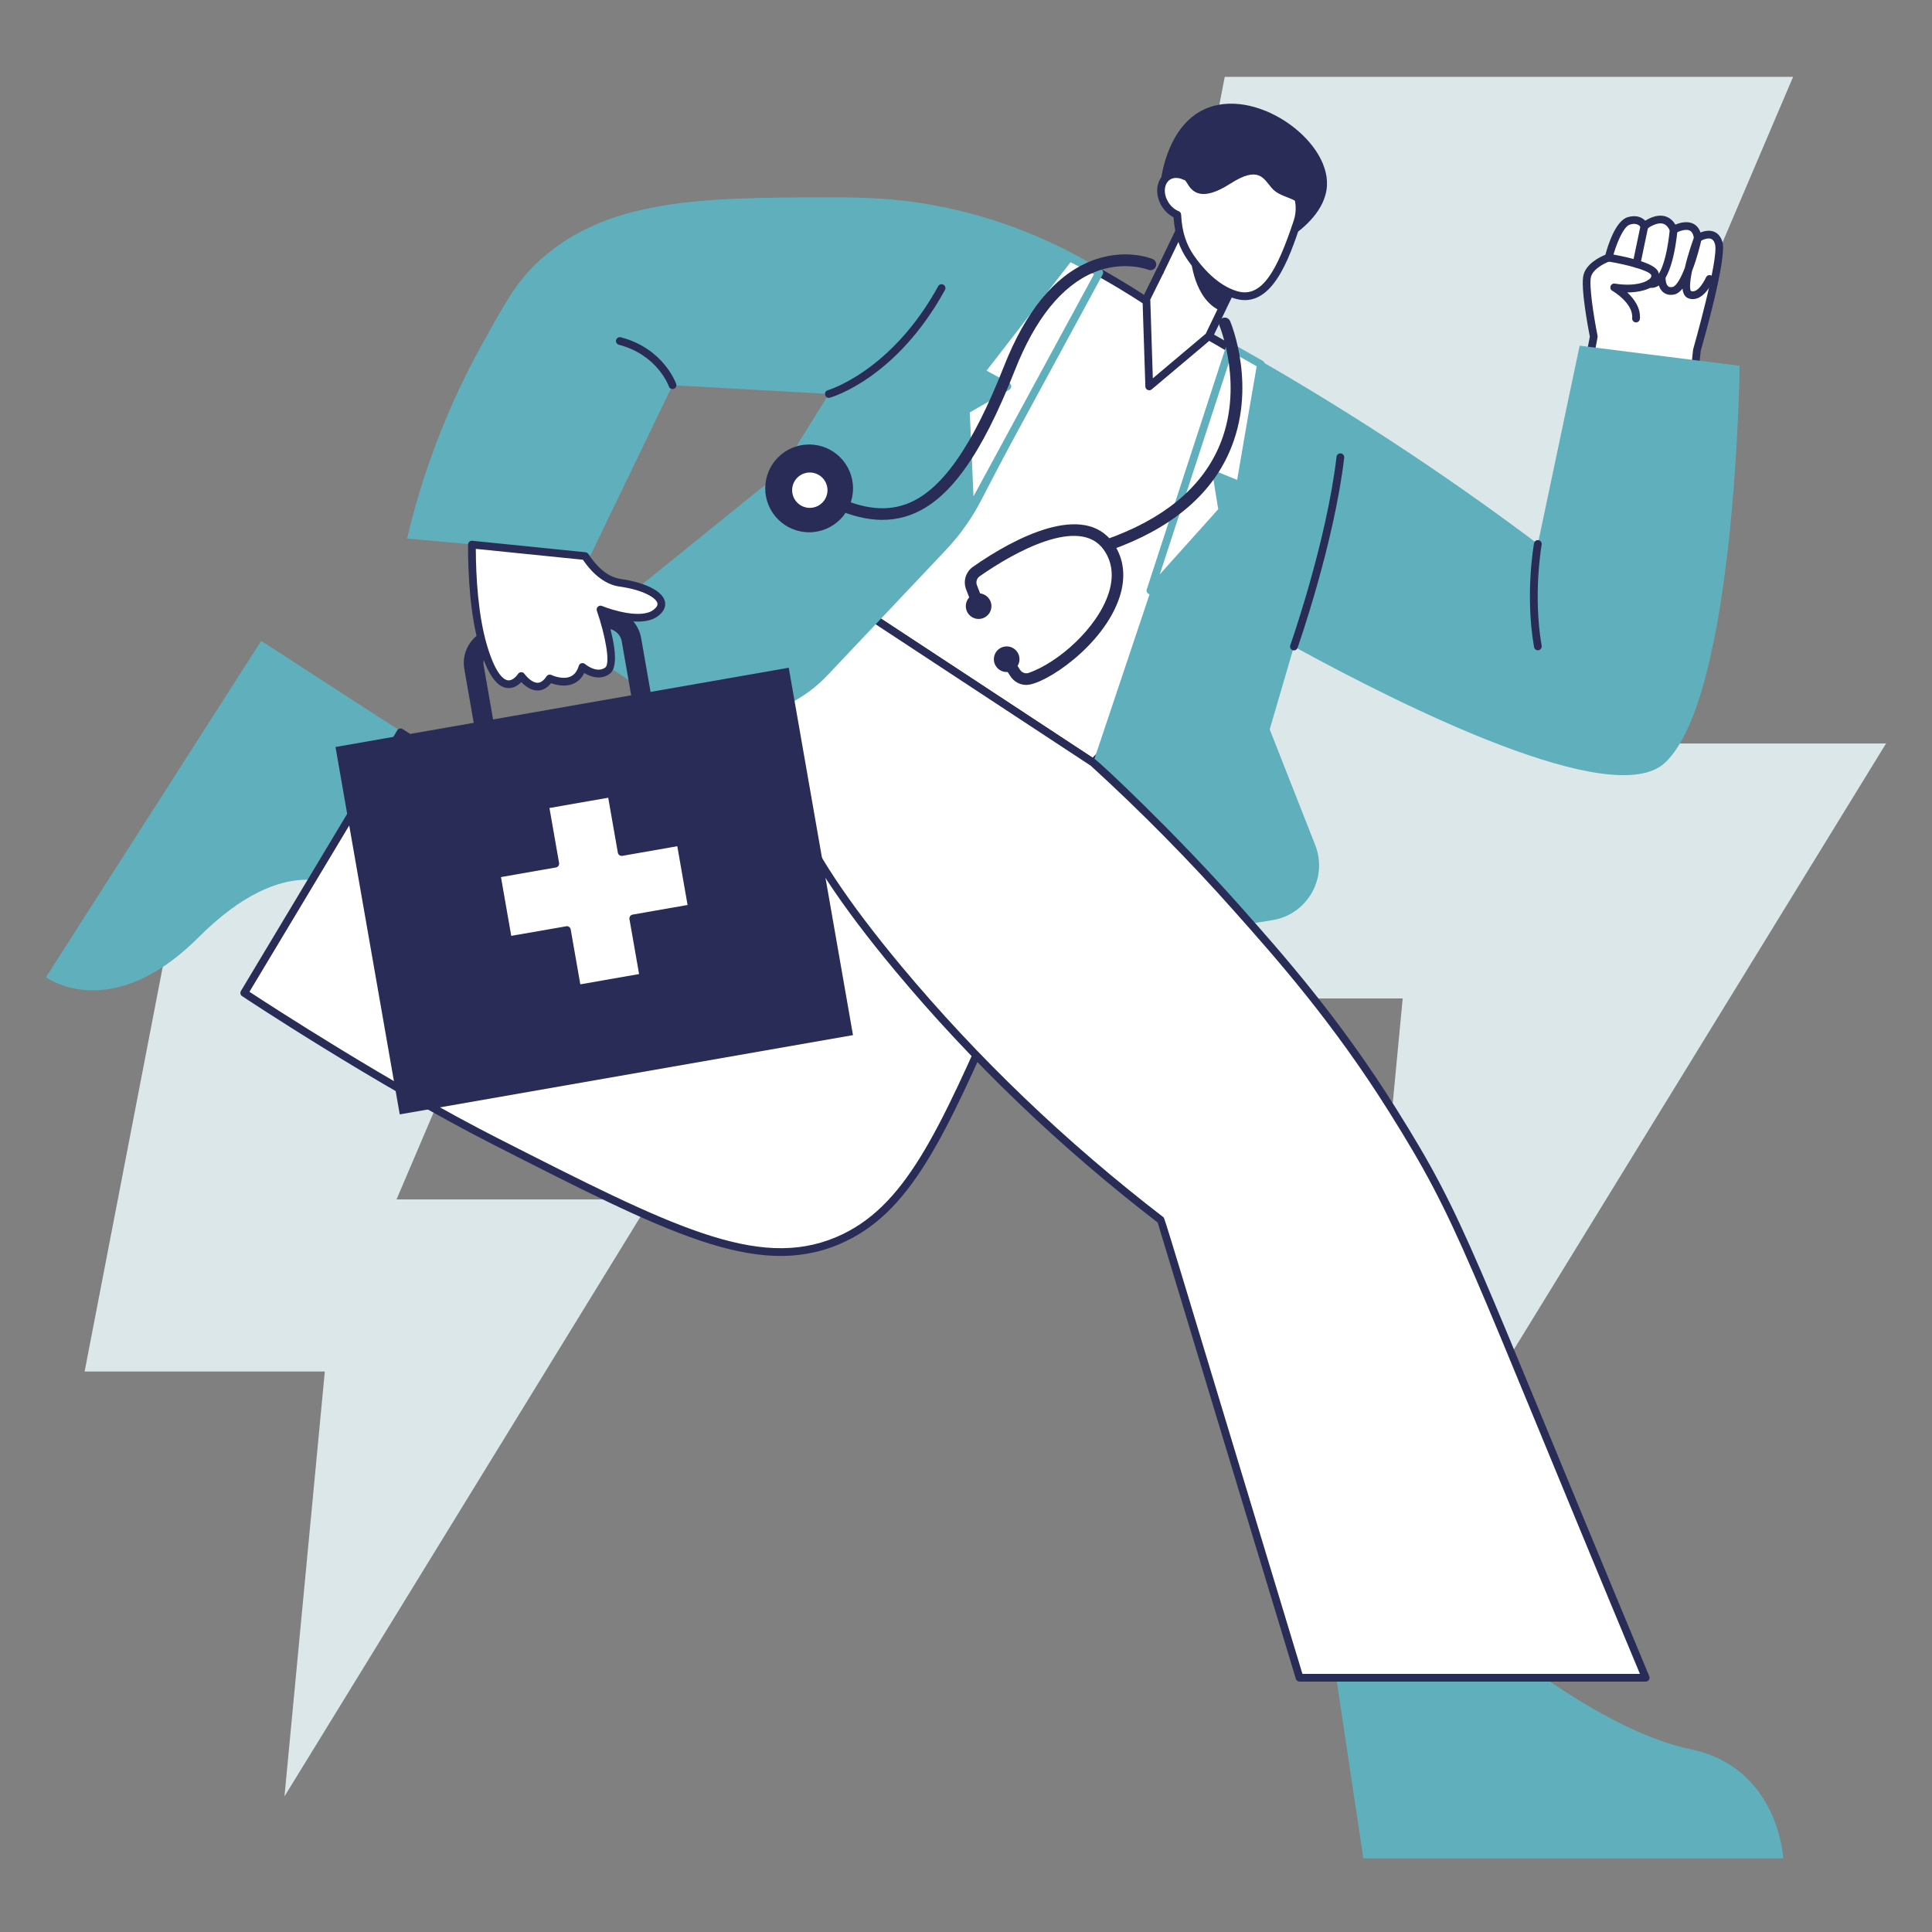
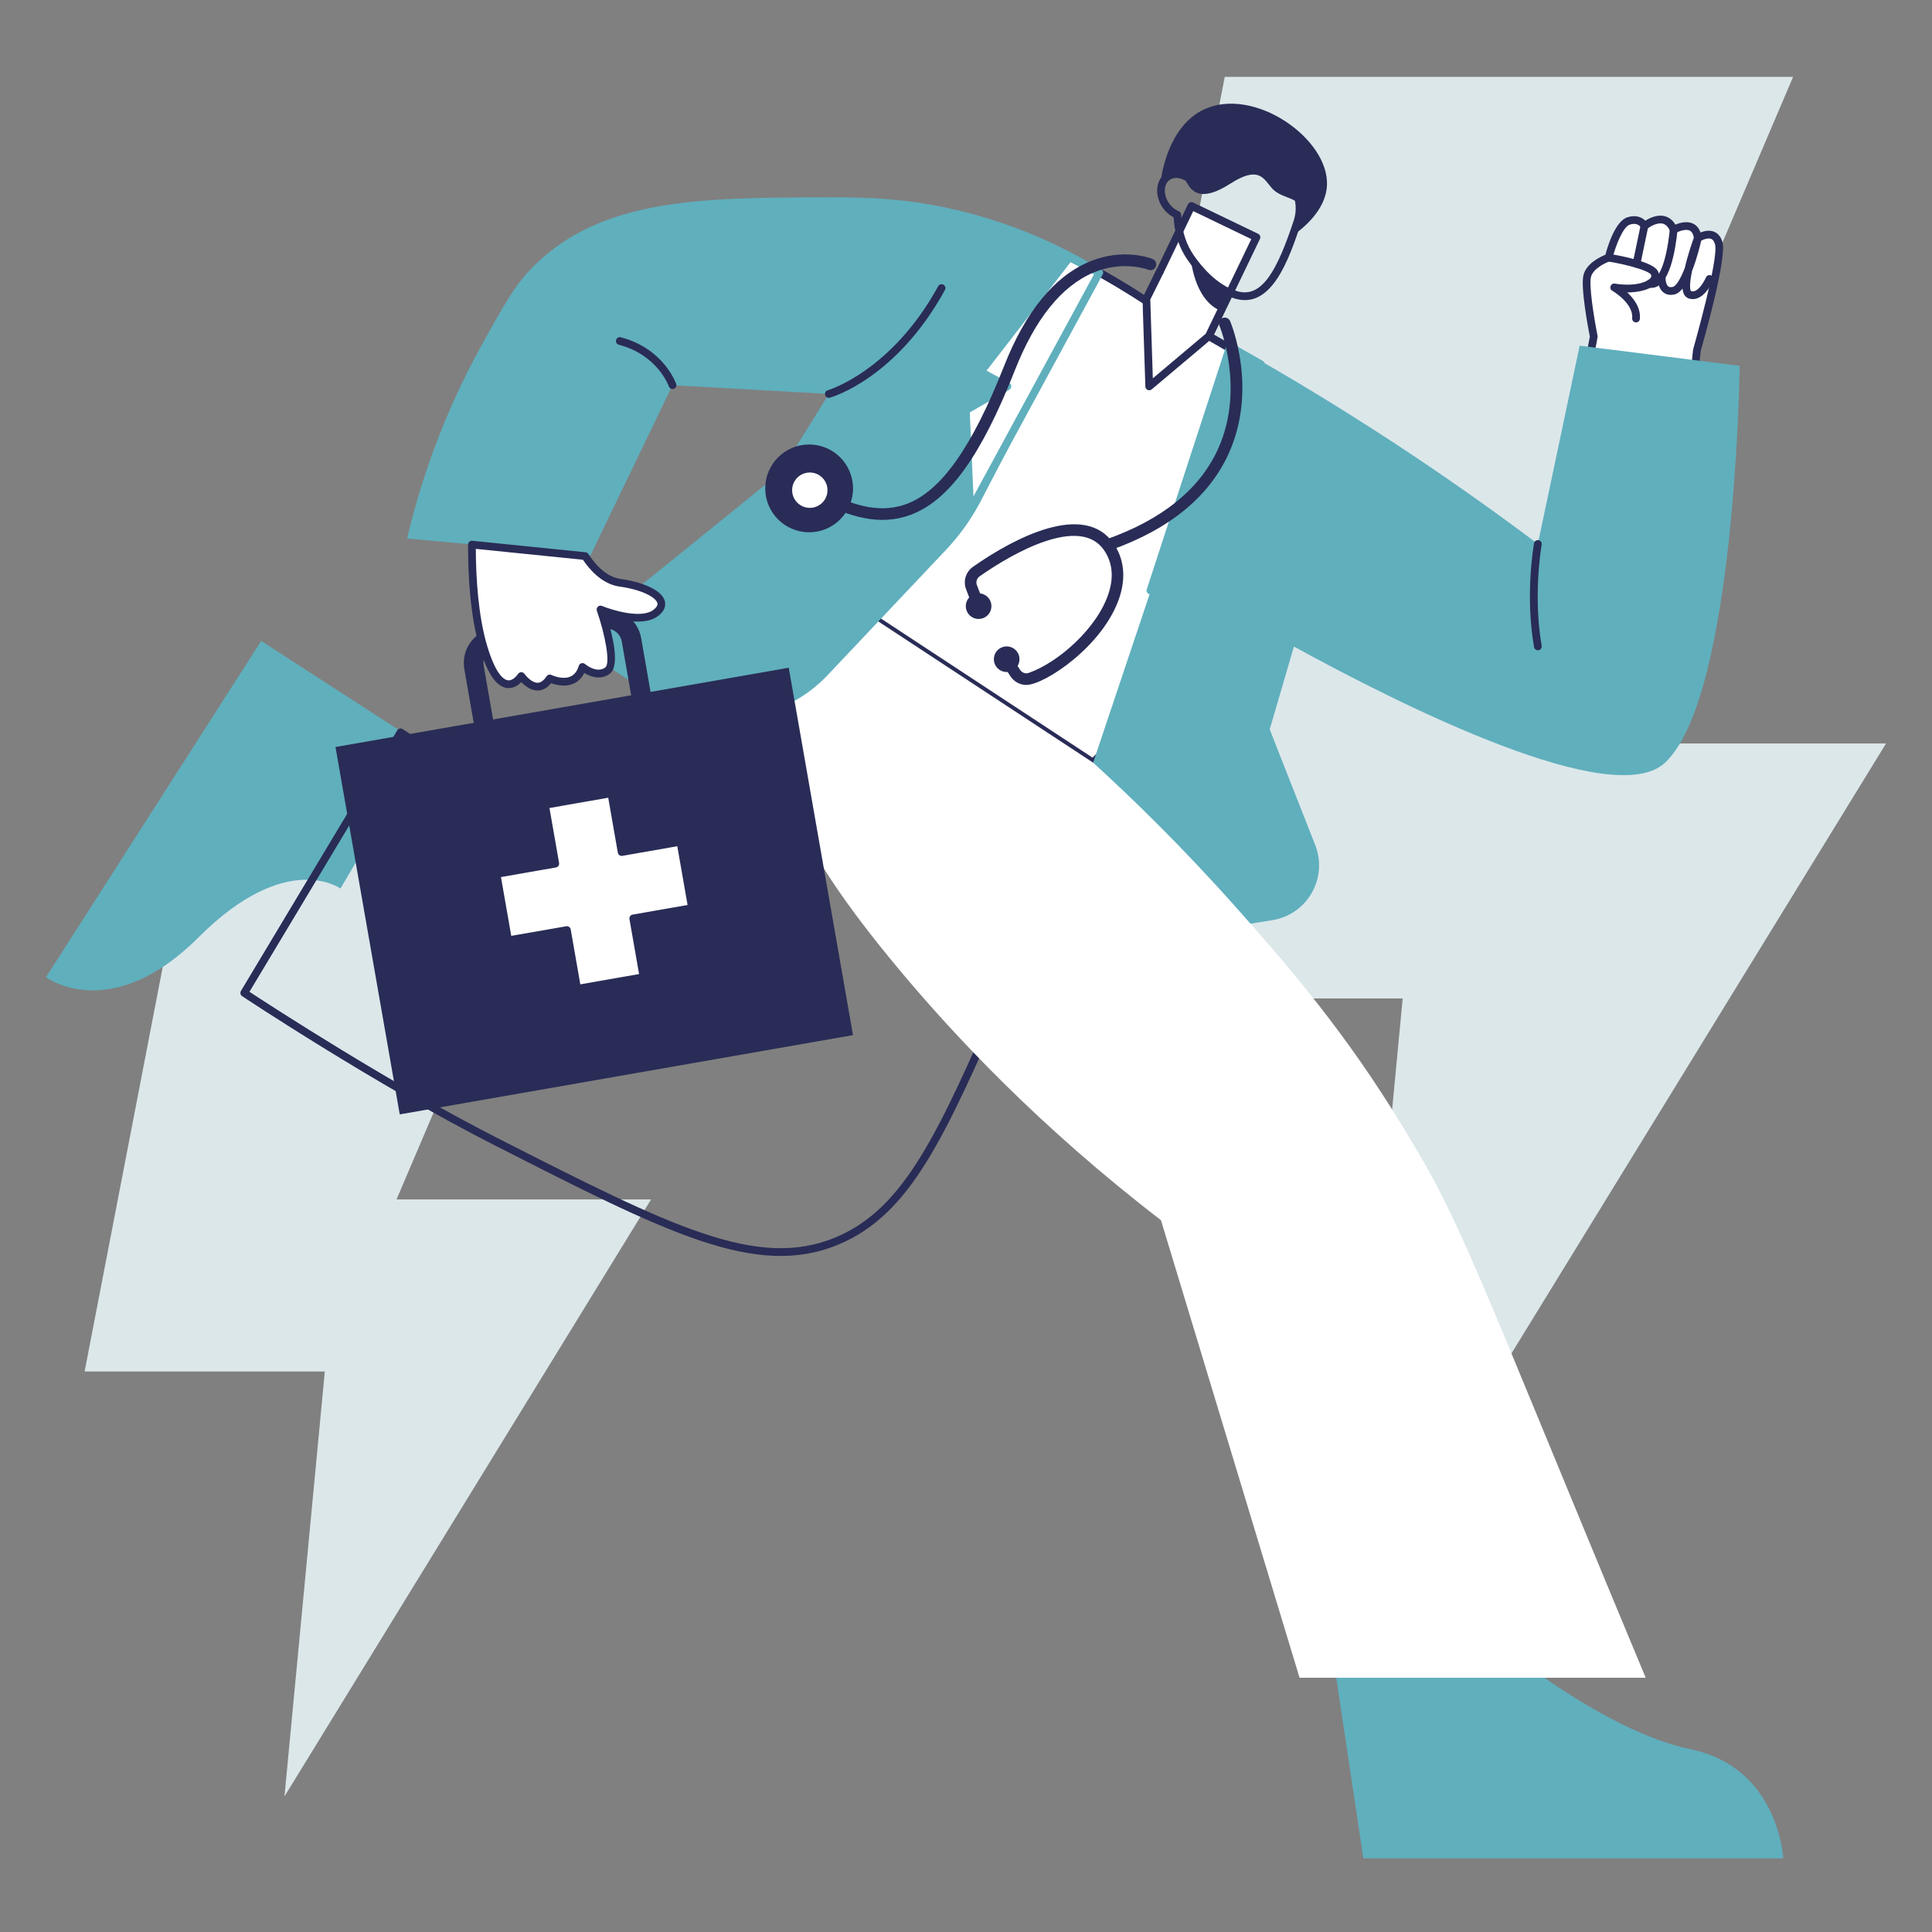
<svg xmlns="http://www.w3.org/2000/svg" id="Emergency" viewBox="0 0 2000 2000">
  <rect x="0" y="0" width="2000" height="2000" fill="#808080" stroke="none" />
  <defs>
    <style>.cls-1{fill:#60afbd;}.cls-1,.cls-2,.cls-3,.cls-4{stroke-width:0px;}.cls-2{fill:#292c56;}.cls-3{fill:#dce7ea;}.cls-4{fill:#fff;}</style>
  </defs>
  <path class="cls-3" d="M1267.85,79.56h588.36l-294.18,690.08h390.41c-187.41,305.18-374.83,610.35-562.24,915.53,20.62-217.2,41.24-434.4,61.86-651.59h-368.41l184.21-954.02Z" />
  <path class="cls-3" d="M211.91,775.87h397.13l-198.56,465.79h263.51c-126.5,205.99-253,411.97-379.5,617.96,13.92-146.6,27.84-293.21,41.75-439.81H87.58l124.33-643.94Z" />
  <path class="cls-4" d="M1640.89,395.12l8.98-46.65s-10.1-50.5-6.73-63c3.37-12.5,22.12-18.76,22.12-18.76,0,0,8.42-34.14,20.68-37.99,12.26-3.85,16.35,5.29,16.35,5.29,0,0,21.16-17.55,30.3,3.85,0,0,22.12-12.98,25.01,8.66,0,0,17.07-11.06,21.64,5.29,4.57,16.35-22.6,110.61-22.6,110.61l-6.25,60.11-109.49-27.41Z" />
  <path class="cls-2" d="M1750.38,426.53l-110.46-27.53c-2.06-.52-3.36-2.55-2.96-4.64l8.83-45.88c-1.57-7.97-9.89-51.51-6.52-64.05,3.19-11.84,17.23-18.54,22.63-20.72,2.4-9.02,10.29-34.87,22.84-38.8,8.97-2.82,15.05.12,18.46,3.57,11.65-7.36,24.05-7.75,31.16,4.06,11.23-4.76,22.08-3.2,25.98,8.13,10.69-4.25,19.65-1.02,22.75,10.07,4.69,16.77-19.27,101.18-22.51,112.45l-6.21,59.76c-.21,2.04-1.93,3.59-3.98,3.59ZM1645.54,392.16l101.34,25.37,5.77-55.53c.05-.4,26.92-94.12,22.73-109.12-1.27-4.55-3.39-5.36-4.08-5.63-3.79-1.45-9.75,1.48-11.54,2.62-2.46,1.58-5.75.06-6.13-2.84-.58-4.37-2.06-7.17-4.4-8.32-4.53-2.22-12.09,1.12-14.62,2.59-2.09,1.21-4.76.32-5.7-1.88-1.94-4.54-4.46-7.13-7.71-7.92-6.04-1.47-13.86,3.53-16.36,5.59-2.06,1.69-5.13.94-6.2-1.45-.45-.93-3.25-5.69-11.5-3.11-6.96,2.18-14.71,21.86-17.99,35.13-.33,1.33-1.32,2.4-2.61,2.84-4.66,1.56-17.24,7.49-19.53,16-2.29,8.51,2.81,41.25,6.79,61.17.24,1.21.29.06-8.25,44.47Z" />
  <path class="cls-2" d="M1693.61,333.74c-2.38,0-4.2-2.05-3.99-4.36,1.42-15.59-20.36-28.24-20.58-28.37-3.85-2.2-1.76-8.12,2.62-7.42,25.81,4.2,40.51-4.62,37.42-9.32-2.89-4.39-25.33-10.48-44.46-13.61-2.18-.36-3.66-2.41-3.3-4.59.36-2.18,2.4-3.66,4.59-3.3,10.14,1.66,43.72,7.79,49.86,17.1,2.41,3.65,2.38,7.94-.09,11.76-5.67,8.76-20.69,11.1-31.13,11.1,6.88,6.41,14.09,15.98,13.05,27.38-.19,2.08-1.93,3.64-3.98,3.64Z" />
  <path class="cls-2" d="M1694.11,277.18c-2.55,0-4.44-2.34-3.92-4.82l8.18-39.16c.45-2.16,2.56-3.55,4.73-3.1,2.16.45,3.55,2.57,3.1,4.73l-8.18,39.16c-.39,1.89-2.05,3.18-3.91,3.18Z" />
  <path class="cls-2" d="M1709.64,297.98c-1.97,0-3.28-.52-3.53-.63-2.03-.87-2.96-3.23-2.09-5.26.85-1.97,3.11-2.91,5.09-2.16.2.05,1.45.3,3.35-.97,3.49-2.34,12.06-12.04,16.14-51.51.23-2.2,2.16-3.81,4.39-3.57,2.2.23,3.79,2.19,3.57,4.39-1.96,18.95-7.87,59.7-26.93,59.7Z" />
  <path class="cls-2" d="M1752.4,309.64c-6.74,0-10.03-3.97-10.66-10.85-2.56,3.14-5.32,5.31-8.25,5.99-11.79,2.72-18.07-6.84-17.34-18.67.13-2.21,2.04-3.92,4.23-3.75,2.2.13,3.88,2.02,3.75,4.22-.1,1.87.19,7.67,2.75,9.82.4.33,1.6,1.34,4.79.59,3.64-.85,8.17-8.74,12.4-19.48,3.09-13.84,8.17-28.06,9.76-32.37.73-1.98,2.87-3.05,4.89-2.45,2.02.6,3.23,2.66,2.77,4.71-1.45,6.44-4.87,20.41-9.85,32.98-2.64,12.48-2.55,19.8-1.05,20.94,7.79,2.79,15.38-13.96,15.45-14.13.87-2.03,3.23-2.97,5.25-2.1,2.03.87,2.97,3.22,2.1,5.25-3.32,7.75-11.09,19.3-20.99,19.3Z" />
  <rect class="cls-4" x="1199.4" y="222.52" width="74.7" height="139.62" transform="translate(249.14 -507.44) rotate(25.7)" />
  <path class="cls-2" d="M1240.12,375.43c-1.41,0-.17.35-69.04-32.79-2-.96-2.82-3.36-1.87-5.34l60.55-125.81c.94-1.96,3.31-2.84,5.34-1.87l67.31,32.4c1.99.96,2.83,3.35,1.87,5.34l-60.55,125.81c-.69,1.43-2.12,2.27-3.61,2.27ZM1178.16,337.17l60.1,28.92,57.08-118.6-60.1-28.93-57.08,118.6Z" />
  <path class="cls-1" d="M1377.44,1697.88l33.87,225.83h434.72s-4.7-94.09-95.98-112.91c-91.27-18.82-203.24-112.91-203.24-112.91h-169.37Z" />
  <path class="cls-1" d="M439,772.62l-168.62-109.15L47.57,1011.62s66.81,49.87,158.08-41.4c91.27-91.27,146.79-50.38,146.79-50.38l86.57-147.22Z" />
-   <path class="cls-4" d="M1103.43,839.74c-11.73,46.64-31.61,113.92-65.56,191.15-63.15,143.65-97.99,222.9-171.05,253.6-83.02,34.89-173.28-11.04-353.8-102.88-120.89-61.51-260.2-153.69-260.21-153.69l161.84-269.8c119.77,77.6,239.55,155.19,359.32,232.79,19.86-110.82,39.73-221.65,59.59-332.47,89.95,60.43,179.91,120.86,269.86,181.29Z" />
  <path class="cls-2" d="M511.21,1185.18c-122.34-62.24-260.79-153.99-261.22-154.43-1.3-1.3-1.55-3.31-.6-4.89l161.84-269.8c1.14-1.9,3.66-2.55,5.61-1.3l354.27,229.52,58.53-326.54c.51-2.84,3.77-4.22,6.17-2.62l269.86,181.29c1.4.94,2.06,2.66,1.65,4.3-16.46,65.41-38.59,129.94-65.78,191.79-63.6,144.67-98.63,224.37-173.16,255.68-85.67,36-178.77-12.24-357.15-103ZM258.22,1026.7c21.43,14.05,146.51,95.34,256.62,151.36,179.18,91.16,269.11,136.92,350.43,102.75,71.59-30.08,106.16-108.73,168.94-251.52,26.63-60.58,48.38-123.75,64.66-187.79l-262.44-176.3-58.51,326.44c-.5,2.81-3.71,4.2-6.11,2.65l-355.84-230.54-157.74,262.96Z" />
  <path class="cls-4" d="M1201.84,321.95s-175.61-125.88-233.32-69.42c-57.71,56.46-107.9,358.81-107.9,358.81l270.99,178.15s250.92-255.94,255.94-316.16c5.02-60.22-185.72-151.39-185.72-151.39Z" />
  <path class="cls-2" d="M1131.61,793.5c-1.9,0-.54.43-273.19-178.81-1.32-.87-2.01-2.44-1.75-4,2.06-12.4,51.06-304.3,109.04-361.02,58.8-57.53,227.53,61.24,238.16,68.82,11.55,5.54,192.79,93.6,187.66,155.18-5.07,60.96-246.78,308.14-257.07,318.63-.77.79-1.81,1.2-2.86,1.2ZM865,609.44l266.05,174.91c25.22-25.92,247.92-256.24,252.51-311.34,4.73-56.86-183.66-147.52-184.06-147.81-1.73-1.24-173.52-123.29-228.19-69.81-53.35,52.19-101.27,324.59-106.31,354.05Z" />
  <path class="cls-1" d="M1635.26,357.84c-14.43,68.42-28.86,136.84-43.28,205.26-97.31-73.16-202.34-142.32-315.53-205.75-48.28,144.05-96.55,288.1-144.83,432.15,26.43,60.03,52.85,120.06,79.28,180.09l106.22-17.04c36.24-5.81,57.82-43.64,44.38-77.79l-47.1-119.71,25.06-85.73c114.03,62.48,330.83,170.45,384.25,120.17,73.39-69.06,77.16-410.82,77.16-410.82l-165.61-20.83Z" />
  <path class="cls-4" d="M1131.61,789.5c39.31,35.84,91.7,86.47,149.22,151.24,44.85,50.5,103.18,116.72,160.59,208.26,73.9,117.85,74.47,137.78,262.21,587.78h-358.34l-143.46-473.64c-125.22-96.28-213.55-190.49-271.86-260.44-107.85-129.38-124.94-190.11-123.6-242.94,1.67-65.78,31.86-117.65,54.25-148.41l270.99,178.15Z" />
-   <path class="cls-2" d="M1703.64,1740.78h-358.34c-1.76,0-3.32-1.15-3.83-2.84l-143.09-472.41c-101.03-77.8-192.36-165.36-271.48-260.27-117.09-140.46-125.67-200.42-124.53-245.6,1.31-51.62,19.82-102.31,55.02-150.66,1.26-1.72,3.64-2.16,5.43-.99l270.99,178.15c4.86,3.18,80.18,73.3,150.02,151.92,43.15,48.58,102.24,115.12,160.98,208.79,73.66,117.47,74.42,137.55,262.51,588.36,1.1,2.63-.84,5.54-3.69,5.54ZM1348.27,1732.78h349.37c-184.92-443.28-186.01-464.31-259.6-581.65-58.38-93.11-117.22-159.36-160.19-207.73-46.88-52.78-96.91-103.5-148.7-150.73l-267.52-175.87c-32.78,46.08-50.02,94.19-51.26,143.06-1.11,43.72,7.37,101.95,122.68,240.28,79.01,94.78,170.26,182.2,271.23,259.83,1.63,1.25.72-.19,143.99,472.81Z" />
  <path class="cls-1" d="M995.85,218.74c-55.72-13.76-98.56-14.57-140.32-14.45-128.7.36-231.15.64-302.36,70.45-19.27,18.89-30.83,39.72-53.95,81.36-44.14,79.52-66.11,151.76-77.78,201.36,63.29,5.79,126.57,11.57,189.86,17.36,28.3-58.69,56.6-117.37,84.89-176.06,53.95,3.02,107.89,6.05,161.84,9.07-16.94,27.3-33.87,54.59-50.81,81.89-72.14,58.34-144.28,116.68-216.42,175.02,28.38,18.53,56.76,37.07,85.14,55.6,57.48,37.53,133.58,28.54,180.72-21.35,40.84-43.22,81.67-86.44,122.51-129.65,14.52-15.36,26.82-32.67,36.55-51.44,41.32-79.65,82.64-159.3,123.96-238.95-31.92-19.53-80.56-44.57-143.84-60.2Z" />
  <polygon class="cls-4" points="1200.78 280.93 1186.74 309.25 1189.67 400 1251.41 347.99 1259.51 331.15 1200.78 280.93" />
  <path class="cls-2" d="M1185.68,400.13c-2.99-92.63-3.21-91.27-2.52-92.65l14.04-28.32c.98-1.98,3.39-2.79,5.36-1.81,1.98.98,2.79,3.38,1.8,5.36l-13.59,27.42,2.63,81.5,54.77-46.15,7.73-16.06c.96-1.99,3.36-2.82,5.34-1.87,1.99.96,2.83,3.35,1.87,5.34l-8.11,16.84c-.58,1.2.22.27-62.76,53.34-2.53,2.13-6.47.42-6.57-2.93Z" />
-   <path class="cls-4" d="M1343.05,229.6c3.67-11.06,2.81-23.12-2.36-33.57-5.02-10.14-13.39-22.2-26.99-30.96-6.21-3.99-19.95-12.74-39.19-11.85-.98.05-19.87,1.14-34.24,12.5-5.55,4.39-10.07,10.08-13.55,16.68-6.09-3-12.78-3.11-17.9.38-13.01,8.88-6.78,32.81,9.9,39.57.85,19.01,5.86,32.77,13.95,44.46,8.77,12.68,25.14,32,46.87,38.46,30.49,9.06,47.36-27.04,63.51-75.68Z" />
  <path class="cls-2" d="M1278.4,309.11c-22.21-6.6-38.92-25.41-49.02-40.02-8.11-11.72-13.24-25.28-14.52-44.12-18.28-9.51-22.97-35.48-8.29-45.49,5.17-3.53,11.84-4.24,18.39-2.1,3.53-5.88,7.84-10.85,12.83-14.79,15.46-12.22,35.68-13.32,36.53-13.36,20.65-.94,35.3,8.46,41.54,12.48,11.97,7.71,21.53,18.66,28.41,32.54,9.48,19.15,2.57,36.2,2.57,36.6-12.64,38.04-30.54,89.52-68.45,78.25ZM1217.61,184.18c-11.99,0-15.4,14.56-7.6,25.99,2.64,3.87,6.27,6.88,10.2,8.48,1.45.59,2.43,1.96,2.5,3.53.82,18.37,5.65,31.39,13.24,42.36,7.68,11.1,23.69,30.65,44.73,36.9,25.95,7.7,41.68-22.25,58.57-73.1h0c3.36-10.11,2.59-20.96-2.15-30.53-6.23-12.57-14.83-22.46-25.57-29.37-5.61-3.61-18.66-12.06-36.84-11.22-.18,0-18.48,1-31.95,11.64-4.98,3.94-9.18,9.12-12.49,15.41-1.01,1.92-3.36,2.68-5.3,1.73-2.47-1.21-4.98-1.82-7.34-1.82ZM1343.05,229.6h.04-.04Z" />
  <path class="cls-2" d="M1232.66,266.82s2.85,43.38,31.28,55.13l9.13-18.96s-29.27-11.59-40.4-36.17Z" />
  <path class="cls-2" d="M1216.64,180.22s7.43,1.17,12.6,9.95c5.18,8.78,14.94,18.82,44.32,0,29.38-18.82,34.24-5.65,42.87,4.39,8.63,10.04,23.85,9.57,28.86,17.56,5.01,8-7.22,31.91-7.22,31.91,10.45-7.31,34.31-26.17,35.6-51.98,2.43-48.5-75.73-103.09-127.34-78.73-36.73,17.33-43.74,66.96-44.5,72.98l14.8-6.08Z" />
  <path class="cls-4" d="M1107.08,266.39c-30.6,39.52-61.2,79.04-91.79,118.56l27.6,15.06-43.07,24.67c1.53,34.57,3.07,69.14,4.6,103.71,44.53-82.07,89.07-164.14,133.6-246.21-10.31-5.26-20.62-10.53-30.93-15.79Z" />
  <path class="cls-1" d="M1000.41,528.57l-4.6-103.71c-.07-1.5.71-2.9,2.01-3.65l36.87-21.12-21.32-11.63c-2.15-1.17-2.76-4-1.25-5.96l91.79-118.56c1.18-1.52,3.25-1.99,4.98-1.11l30.93,15.79c1.99,1.02,2.77,3.49,1.7,5.47l-133.6,246.21c-1.93,3.55-7.33,2.31-7.51-1.73ZM1003.91,426.94l3.85,86.88,124.77-229.94-24.33-12.42-86.89,112.22,23.48,12.81c2.74,1.49,2.8,5.42.07,6.98l-40.96,23.46Z" />
-   <path class="cls-4" d="M1273.31,358.91c-27.46,84.14-54.92,168.29-82.39,252.43l74.44-82.95-5.86-35.97,24.26,10.04c7.18-41.79,14.36-83.57,21.54-125.36-10.66-6.06-21.33-12.13-31.99-18.19Z" />
  <path class="cls-1" d="M1187.12,610.1l82.39-252.43c.79-2.44,3.62-3.47,5.78-2.24l31.99,18.19c1.46.83,2.25,2.49,1.96,4.15l-21.54,125.36c-.43,2.53-3.12,3.99-5.47,3.02l-17.62-7.29,4.7,28.88c.19,1.2-.16,2.41-.97,3.31l-74.44,82.95c-2.85,3.17-8.13.2-6.78-3.91ZM1275.59,364.81l-74.98,229.75,60.5-67.42-5.55-34.08c-.5-3.08,2.58-5.54,5.48-4.34l19.63,8.12,20.21-117.66-25.29-14.38Z" />
  <path class="cls-2" d="M648.63,785.26l-111.46,19.5c-19.74,3.45-38.61-9.8-42.06-29.53l-14.46-82.7c-3.45-19.74,9.8-38.61,29.54-42.06l111.46-19.5c19.74-3.45,38.61,9.8,42.06,29.54l14.46,82.7c3.45,19.74-9.8,38.6-29.54,42.06ZM513.69,670.53c-8.68,1.52-14.5,9.81-12.99,18.49l14.46,82.7c1.52,8.68,9.81,14.5,18.49,12.98l111.46-19.5c8.68-1.52,14.5-9.81,12.99-18.49l-14.46-82.7c-1.52-8.68-9.81-14.5-18.49-12.99l-111.46,19.5Z" />
  <rect class="cls-2" x="377.02" y="729.36" width="476.32" height="386.09" transform="translate(-149.73 119.79) rotate(-9.92)" />
  <polygon class="cls-4" points="704.38 871.4 643.53 882.04 632.88 821.19 564.17 833.21 574.82 894.06 513.96 904.7 525.98 973.42 586.83 962.77 597.48 1023.62 666.19 1011.61 655.55 950.75 716.4 940.11 704.38 871.4" />
  <path class="cls-2" d="M597.48,1027.62c-1.95,0-3.61-1.41-3.94-3.31l-9.96-56.91-56.91,9.96c-2.16.38-4.25-1.06-4.63-3.25l-12.02-68.71c-.38-2.18,1.07-4.25,3.25-4.63l56.91-9.96-9.96-56.91c-.38-2.17,1.08-4.25,3.25-4.63l68.71-12.02c2.16-.39,4.25,1.07,4.63,3.25l9.96,56.91,56.91-9.96c2.18-.38,4.25,1.08,4.63,3.25l12.02,68.71c.38,2.17-1.07,4.25-3.25,4.63l-56.91,9.96,9.96,56.91c.38,2.18-1.07,4.25-3.25,4.63l-69.4,12.08ZM586.84,958.77c1.91,0,3.6,1.37,3.94,3.31l9.96,56.91,60.83-10.64-9.96-56.91c-.38-2.17,1.08-4.25,3.25-4.63l56.91-9.96-10.64-60.83-56.91,9.96c-2.13.39-4.25-1.05-4.63-3.25l-9.96-56.91-60.83,10.64,9.96,56.91c.38,2.17-1.08,4.25-3.25,4.63l-56.91,9.96,10.64,60.83,57.6-10.02Z" />
  <path class="cls-2" d="M1147.43,569.94c-6.71,0-8.33-9.42-2-11.66,58.32-20.64,97.36-52.54,116.04-94.79,27.37-61.92,1.14-125.76.88-126.39-1.29-3.05.14-6.57,3.2-7.86,3.05-1.29,6.57.14,7.86,3.19,1.18,2.79,28.52,69.05-.9,135.78-20.05,45.46-61.45,79.57-123.06,101.38-.66.23-1.34.35-2,.35Z" />
  <path class="cls-2" d="M848.95,519.02c-2.92-1.56-4.03-5.19-2.47-8.12,1.56-2.92,5.19-4.03,8.12-2.47,33.46,17.81,60.05,22.06,83.68,13.35,35.81-13.2,67.94-58.57,101.12-142.8,22.22-56.4,51.84-92.72,88.04-107.96,35.89-15.11,64.62-3.35,65.82-2.84,3.05,1.29,4.49,4.8,3.2,7.86-1.29,3.05-4.79,4.48-7.84,3.21.5,0-26.06-10.12-56.82,2.96-32.98,14.02-60.31,48.06-81.24,101.18-35,88.84-68.35,134.99-108.14,149.66-31.76,11.7-63.7,1.84-93.47-14.02Z" />
  <path class="cls-2" d="M1062.45,709.05c-6.5,0-12.77-3.29-16.53-9.08l-7.09-10.93c-1.8-2.78-1.02-6.49,1.76-8.3,2.79-1.8,6.49-1.02,8.3,1.76l7.09,10.92c1.94,2.97,5.65,4.32,8.85,3.21,30.54-10.65,71.09-46.3,82.8-82.4,5.56-17.16,3.93-32.26-4.87-44.89-24.87-35.74-93.13,2.32-128.66,27.27-2.94,2.07-4.09,5.85-2.79,9.2l7.39,19.06c1.2,3.09-.34,6.56-3.43,7.76-3.07,1.2-6.56-.33-7.76-3.43l-7.39-19.06c-3.29-8.51-.38-18.11,7.08-23.36,43.06-30.24,115.18-67.74,145.41-24.3,10.89,15.65,13.12,34.83,6.43,55.45-16.44,50.7-77.82,91.11-96.59,91.11Z" />
  <circle class="cls-2" cx="837.61" cy="505.57" r="45.44" />
  <circle class="cls-4" cx="838.32" cy="507.43" r="22.31" />
  <path class="cls-2" d="M838.31,533.74c-14.5,0-26.3-11.8-26.3-26.31s11.8-26.3,26.3-26.3,26.31,11.8,26.31,26.3-11.8,26.31-26.31,26.31ZM838.31,489.13c-10.09,0-18.3,8.21-18.3,18.3s8.21,18.31,18.3,18.31,18.31-8.21,18.31-18.31-8.21-18.3-18.31-18.3Z" />
  <circle class="cls-2" cx="1013.06" cy="627.48" r="13.25" />
  <circle class="cls-2" cx="1042.11" cy="682.41" r="13.25" />
  <path class="cls-4" d="M641.88,603.25c-15.93-2.21-28.05-15.21-36.17-27.58l-117.17-11.9c-.07,32.22,2.19,73.46,11.92,105.97,18.78,62.73,39.17,30.11,39.17,30.11,0,0,16,22.9,29.48,2.51,0,0,26.35,12.86,33.87-11.92,0,0,14.16,12.34,25.9,3.82,11.74-8.52-7.25-63.28-7.25-63.28,0,0,39.95,16.49,57.07,3.63,17.12-12.86-5.15-26.97-36.83-31.36Z" />
  <path class="cls-2" d="M539.67,706.1c-3.16,3.21-8.38,6.98-14.96,6.1-11.02-1.48-20.21-15-28.09-41.31-10.12-33.79-12.16-76.91-12.09-107.12,0-2.36,2.04-4.21,4.4-3.97l117.17,11.89c1.2.12,2.28.78,2.94,1.79,6.97,10.63,18.42,23.74,33.37,25.81,19.07,2.64,42.52,10.27,45.83,23.04,1,3.86.57,9.68-7.15,15.48-13.94,10.47-39.99,4-53.1-.28,5.71,18.16,14.39,51.85,3.22,59.96-9.79,7.12-20.5,2.72-26.39-.84-6.54,13.37-20.34,15.61-34.35,10.59-9.12,11.26-20.93,9.21-30.82-1.14ZM542.91,697.56c1.82,2.58,7.79,9.25,13.57,9.25.98,0,4.86.05,9.3-6.66,1.11-1.67,3.29-2.26,5.09-1.39.11.05,11.21,5.32,19.63,1.62,4.1-1.8,6.94-5.43,8.66-11.11.84-2.78,4.27-3.75,6.46-1.85.11.1,11.94,10.12,20.93,3.6,5.58-4.06.02-33.64-8.68-58.73-1.13-3.25,2.12-6.32,5.3-5.01,10.53,4.34,40.61,13.54,53.14,4.13,3.36-2.52,4.77-4.9,4.21-7.08-1.52-5.88-15.77-13.88-39.18-17.12h0c-13.75-1.91-26.82-11.49-37.9-27.76l-110.88-11.26c.14,29.35,2.39,69.13,11.74,100.39,8.89,29.68,17.26,35.09,21.46,35.67,5.66.79,10.44-6.47,10.49-6.55,1.55-2.44,5.05-2.46,6.66-.16Z" />
  <path class="cls-2" d="M856.95,403.97c.65-.19,65.89-19.57,114.26-107.66,1.06-1.93,3.49-2.65,5.43-1.58,1.94,1.06,2.64,3.49,1.58,5.43-50.1,91.23-116.31,110.73-119.11,111.51-5.15,1.45-7.19-6.27-2.17-7.7Z" />
-   <path class="cls-2" d="M1339.46,673.32c-2.74,0-4.7-2.72-3.77-5.34.37-1.06,37.48-106.65,47.89-195.12.26-2.19,2.24-3.78,4.44-3.51,2.19.26,3.76,2.25,3.5,4.44-10.52,89.37-47.92,195.79-48.3,196.85-.58,1.64-2.12,2.67-3.77,2.67Z" />
  <path class="cls-2" d="M1591.98,673.16c-1.91,0-3.6-1.37-3.94-3.31-9.42-53.98-.38-105.3,0-107.46.39-2.17,2.45-3.62,4.65-3.22,2.17.39,3.62,2.47,3.23,4.64-.09.52-9.17,52.13,0,104.66.43,2.44-1.45,4.69-3.95,4.69Z" />
  <path class="cls-2" d="M696.2,402.75c-1.65,0-3.19-1.03-3.77-2.67-.49-1.38-12.19-32.85-51.81-43.19-2.14-.56-3.42-2.74-2.86-4.88.56-2.14,2.74-3.42,4.88-2.86,43.89,11.45,56.81,46.77,57.34,48.27.92,2.61-1.03,5.33-3.77,5.33Z" />
</svg>